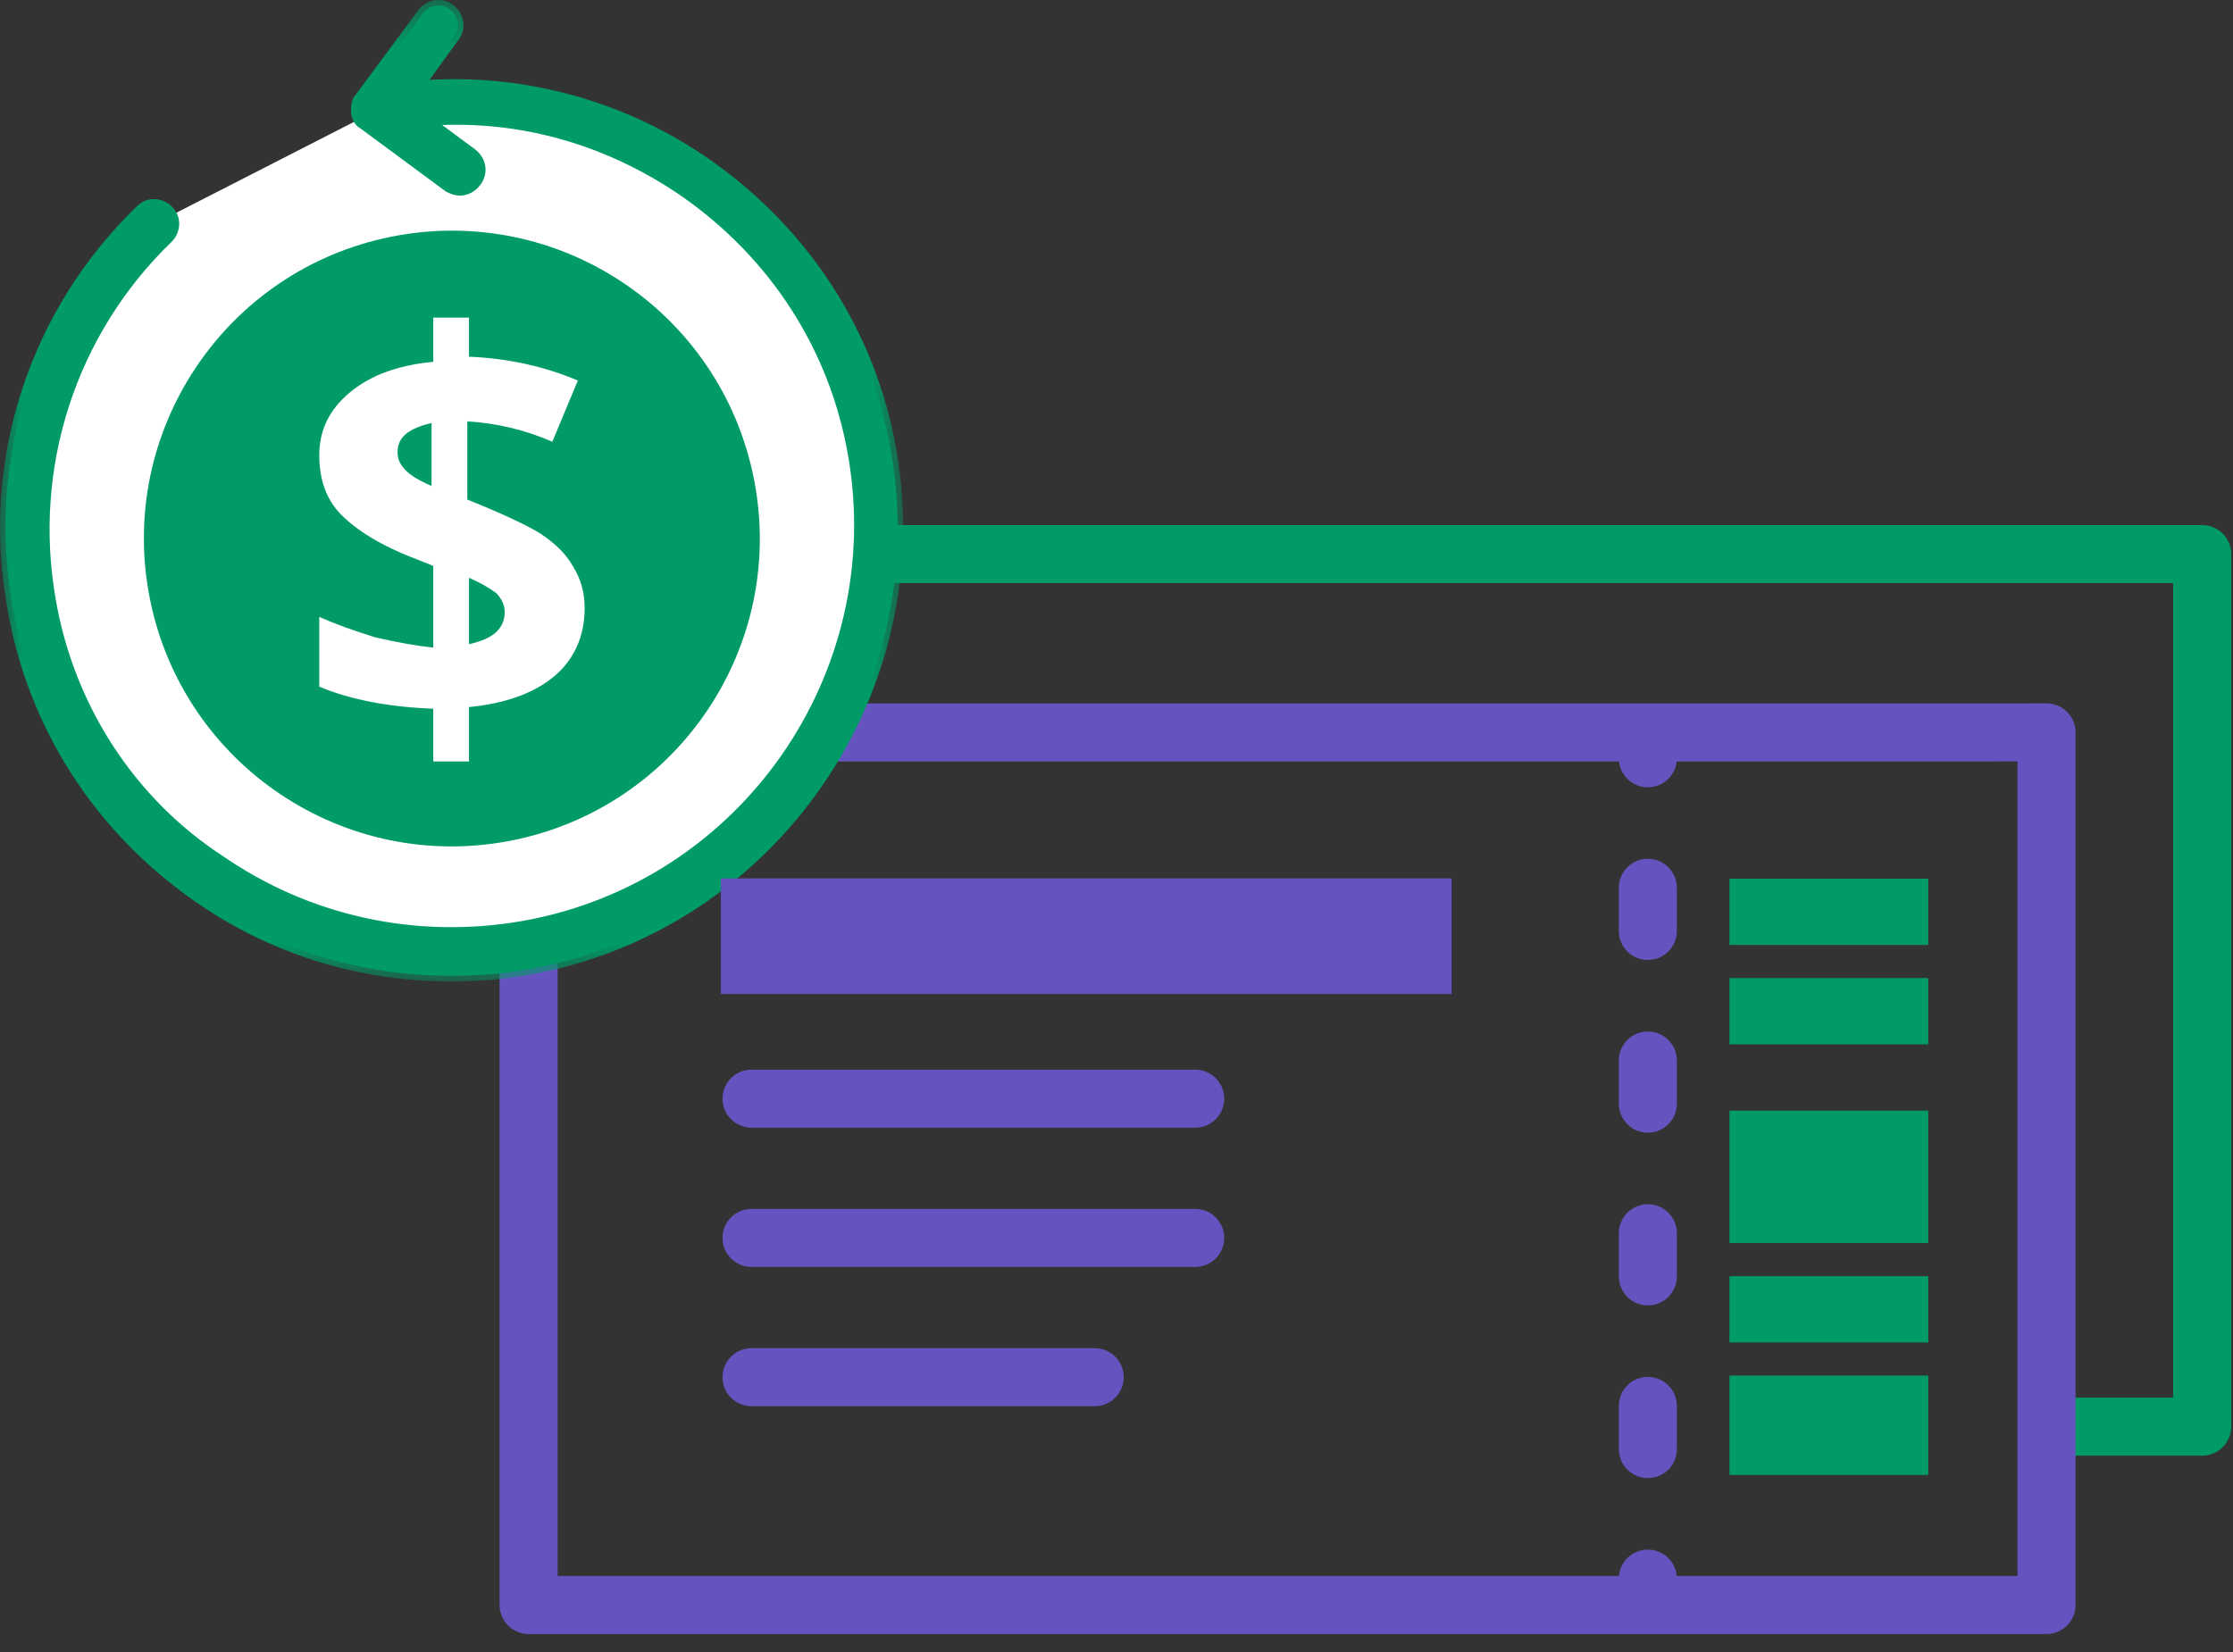
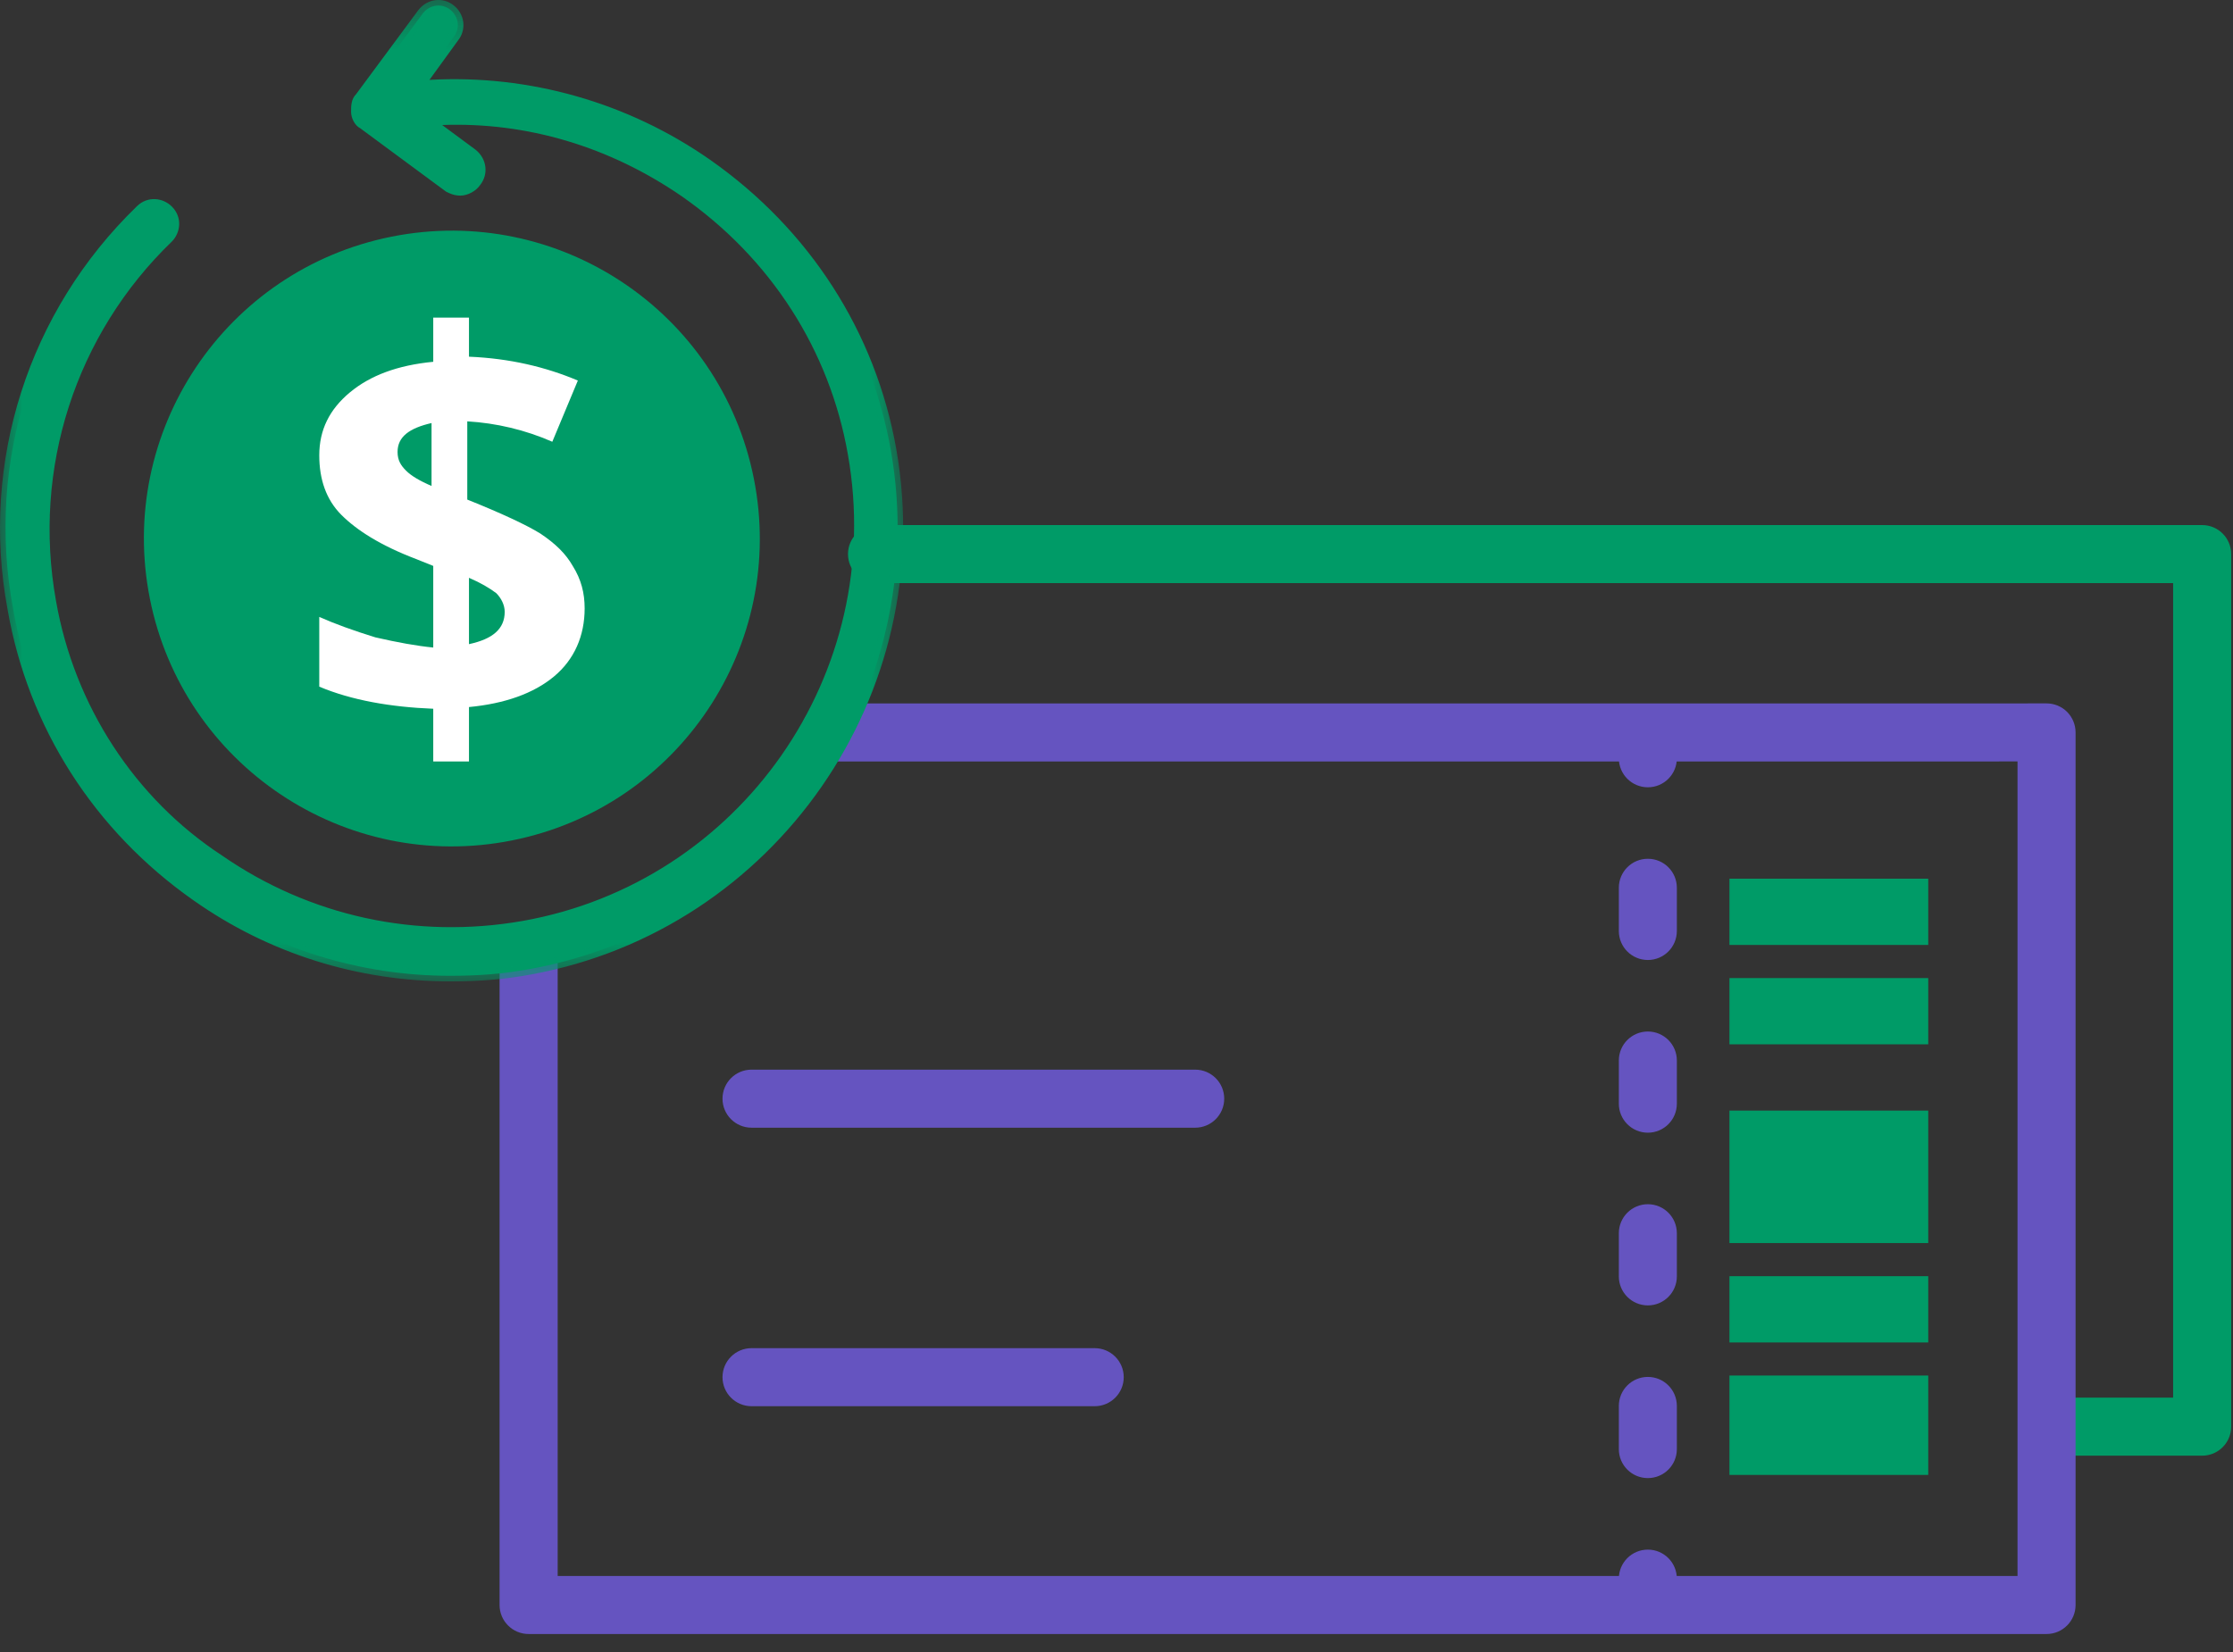
<svg xmlns="http://www.w3.org/2000/svg" xmlns:xlink="http://www.w3.org/1999/xlink" width="50px" height="37px" viewBox="0 0 50 37" version="1.1">
  <rect x="0" y="0" width="50" height="37" fill="#333333" stroke="none" />
  <title>Refunds_and_Exchanges_icon</title>
  <desc>Created with Sketch.</desc>
  <defs>
    <polygon id="path-1" points="0 0.403 20.223 0.403 20.223 22.383 0 22.383" />
    <polygon id="path-3" points="0 37.597 49.959 37.597 49.959 1 0 1" />
  </defs>
  <g id="Page-1" stroke="none" stroke-width="1" fill="none" fill-rule="evenodd">
    <g id="Refunds_and_Exchanges_icon" transform="translate(0, -1)">
      <path d="M49.309,33.603 L45.858,33.603 C45.498,33.603 45.207,33.312 45.207,32.953 C45.207,32.594 45.498,32.303 45.858,32.303 L48.659,32.303 L48.659,14.06 L19.638,14.06 C19.279,14.06 18.988,13.769 18.988,13.41 C18.988,13.051 19.279,12.76 19.638,12.76 L49.309,12.76 C49.668,12.76 49.959,13.051 49.959,13.41 L49.959,32.953 C49.959,33.312 49.668,33.603 49.309,33.603" id="Fill-1" fill="#009B67" />
      <path d="M45.825,37.597 L11.837,37.597 C11.477,37.597 11.186,37.306 11.186,36.947 L11.186,22.33 C11.186,21.972 11.477,21.68 11.837,21.68 C12.196,21.68 12.487,21.972 12.487,22.33 L12.487,36.297 L45.175,36.297 L45.175,18.054 L18.589,18.055 C18.229,18.055 17.938,17.764 17.938,17.405 C17.938,17.046 18.229,16.755 18.589,16.755 L45.825,16.754 C45.997,16.754 46.163,16.822 46.285,16.944 C46.406,17.066 46.475,17.231 46.475,17.404 L46.475,36.947 C46.475,37.306 46.184,37.597 45.825,37.597" id="Fill-3" fill="#6554C0" />
-       <path d="M8.443,3.466 C13.624,2.513 18.576,5.98 19.528,11.16 C20.481,16.341 17.014,21.331 11.796,22.245 C6.615,23.197 1.663,19.731 0.711,14.55 C0.139,11.313 1.244,8.151 3.454,6.018" id="Fill-5" fill="#FFFFFF" />
      <path d="M8.77,6.3 C12.504,5.556 16.135,7.98 16.879,11.715 C17.624,15.449 15.199,19.079 11.464,19.823 C7.73,20.568 4.1,18.143 3.356,14.409 C2.612,10.675 5.036,7.044 8.77,6.3" id="Fill-7" fill="#009B67" />
      <path d="M11.301,14.703 C11.301,14.551 11.225,14.398 11.111,14.284 C10.958,14.17 10.768,14.056 10.501,13.941 L10.501,15.427 C11.034,15.313 11.301,15.084 11.301,14.703 M8.902,11.122 C8.902,11.313 8.978,11.427 9.092,11.541 C9.206,11.656 9.397,11.77 9.663,11.884 L9.663,10.475 C9.168,10.589 8.902,10.78 8.902,11.122 M13.091,14.627 C13.091,15.237 12.863,15.77 12.405,16.151 C11.948,16.532 11.301,16.76 10.501,16.836 L10.501,18.055 L9.701,18.055 L9.701,16.874 C8.749,16.836 7.872,16.684 7.149,16.379 L7.149,14.817 C7.491,14.97 7.91,15.122 8.405,15.275 C8.902,15.389 9.321,15.465 9.701,15.503 L9.701,13.675 L9.321,13.522 C8.52,13.218 7.987,12.875 7.644,12.532 C7.301,12.189 7.149,11.732 7.149,11.199 C7.149,10.627 7.377,10.17 7.834,9.789 C8.291,9.409 8.902,9.18 9.701,9.103 L9.701,8.113 L10.501,8.113 L10.501,8.989 C11.415,9.027 12.215,9.218 12.939,9.523 L12.367,10.894 C11.758,10.627 11.111,10.475 10.463,10.437 L10.463,12.189 C11.225,12.494 11.796,12.761 12.101,12.951 C12.444,13.18 12.672,13.408 12.824,13.675 C13.015,13.979 13.091,14.284 13.091,14.627" id="Fill-9" fill="#FFFFFF" />
      <path d="M19.947,11.084 C19.49,8.494 18.005,6.208 15.834,4.685 C13.928,3.352 11.643,2.742 9.358,2.932 L10.158,1.828 C10.31,1.637 10.272,1.371 10.082,1.218 C9.891,1.066 9.625,1.104 9.472,1.294 L8.062,3.199 C7.986,3.275 7.986,3.39 7.986,3.504 C7.986,3.618 8.062,3.732 8.138,3.771 L10.044,5.18 C10.12,5.218 10.196,5.256 10.31,5.256 C10.425,5.256 10.577,5.18 10.653,5.065 C10.805,4.875 10.767,4.608 10.577,4.456 L9.549,3.694 C11.605,3.542 13.624,4.113 15.339,5.294 C17.357,6.704 18.69,8.76 19.109,11.16 C19.985,16.112 16.672,20.874 11.719,21.75 C9.32,22.169 6.882,21.636 4.901,20.264 C2.921,18.969 1.549,16.874 1.13,14.474 C0.596,11.503 1.587,8.417 3.759,6.323 C3.911,6.17 3.949,5.903 3.759,5.713 C3.606,5.561 3.34,5.522 3.149,5.713 C0.749,8.037 -0.318,11.351 0.292,14.626 C0.749,17.255 2.234,19.541 4.406,21.064 C6.082,22.245 8.062,22.855 10.082,22.855 C10.691,22.855 11.262,22.816 11.872,22.702 C17.281,21.712 20.9,16.531 19.947,11.084" id="Fill-11" fill="#009B67" />
      <g id="Group-15" transform="translate(0, 0.597)">
        <mask id="mask-2" fill="white">
          <use xlink:href="#path-1" />
        </mask>
        <g id="Clip-14" />
        <path d="M3.451,5.112 C3.378,5.112 3.303,5.139 3.238,5.204 C0.87,7.496 -0.185,10.786 0.415,14.007 C0.863,16.584 2.305,18.841 4.478,20.364 C6.119,21.521 8.056,22.133 10.082,22.133 C10.75,22.133 11.295,22.086 11.848,21.982 C17.182,21.006 20.761,15.859 19.824,10.508 C19.374,7.956 17.931,5.712 15.762,4.19 C13.899,2.886 11.63,2.275 9.369,2.46 L9.097,2.482 L10.056,1.157 C10.169,1.018 10.144,0.831 10.004,0.719 C9.868,0.611 9.682,0.635 9.57,0.776 L8.163,2.676 C8.111,2.73 8.111,2.816 8.111,2.907 C8.111,2.975 8.161,3.045 8.194,3.062 L10.118,4.482 C10.17,4.506 10.225,4.534 10.31,4.534 C10.383,4.534 10.495,4.48 10.549,4.399 C10.607,4.325 10.63,4.246 10.62,4.166 C10.609,4.085 10.566,4.01 10.499,3.957 L9.204,2.998 L9.54,2.973 C11.612,2.82 13.646,3.38 15.41,4.594 C17.455,6.022 18.812,8.134 19.232,10.542 C20.122,15.572 16.762,20.387 11.741,21.276 C9.303,21.703 6.848,21.167 4.83,19.77 C2.823,18.458 1.429,16.317 1.007,13.899 C0.462,10.861 1.458,7.771 3.672,5.636 C3.775,5.532 3.81,5.345 3.67,5.204 C3.614,5.148 3.534,5.112 3.451,5.112 M10.082,22.383 C8.005,22.383 6.017,21.756 4.334,20.569 C2.107,19.007 0.628,16.692 0.169,14.051 C-0.445,10.749 0.637,7.375 3.062,5.026 C3.307,4.782 3.653,4.834 3.847,5.028 C4.093,5.273 4.04,5.62 3.847,5.814 C1.691,7.893 0.722,10.899 1.253,13.855 C1.663,16.206 3.018,18.286 4.97,19.563 C6.935,20.924 9.321,21.445 11.698,21.03 C16.583,20.165 19.852,15.48 18.986,10.585 C18.577,8.243 17.257,6.189 15.267,4.8 C13.649,3.685 11.796,3.133 9.901,3.203 L10.651,3.758 C10.902,3.96 10.944,4.304 10.751,4.547 C10.662,4.68 10.474,4.784 10.31,4.784 C10.167,4.784 10.067,4.735 9.988,4.695 L8.064,3.274 C7.956,3.222 7.861,3.06 7.861,2.907 C7.861,2.782 7.861,2.626 7.973,2.513 L9.372,0.623 C9.47,0.501 9.601,0.426 9.747,0.407 C9.895,0.388 10.042,0.429 10.16,0.524 C10.278,0.618 10.353,0.75 10.373,0.896 C10.391,1.044 10.35,1.191 10.256,1.309 L9.616,2.192 C11.847,2.066 14.067,2.699 15.905,3.985 C18.13,5.546 19.608,7.847 20.07,10.466 C21.03,15.95 17.362,21.227 11.894,22.228 C11.325,22.335 10.766,22.383 10.082,22.383" id="Fill-13" fill="#009B67" mask="url(#mask-2)" />
      </g>
      <path d="M36.898,37.507 C36.538,37.507 36.248,37.216 36.248,36.857 L36.248,36.357 C36.248,35.998 36.538,35.707 36.898,35.707 C37.257,35.707 37.547,35.998 37.547,36.357 L37.547,36.857 C37.547,37.216 37.257,37.507 36.898,37.507" id="Fill-16" fill="#6554C0" />
      <path d="M36.898,22.501 C36.538,22.501 36.248,22.21 36.248,21.851 L36.248,20.884 C36.248,20.525 36.538,20.234 36.898,20.234 C37.257,20.234 37.547,20.525 37.547,20.884 L37.547,21.851 C37.547,22.21 37.257,22.501 36.898,22.501 M36.898,26.369 C36.538,26.369 36.248,26.078 36.248,25.719 L36.248,24.752 C36.248,24.394 36.538,24.103 36.898,24.103 C37.257,24.103 37.547,24.394 37.547,24.752 L37.547,25.719 C37.547,26.078 37.257,26.369 36.898,26.369 M36.898,30.237 C36.538,30.237 36.248,29.946 36.248,29.587 L36.248,28.621 C36.248,28.262 36.538,27.971 36.898,27.971 C37.257,27.971 37.547,28.262 37.547,28.621 L37.547,29.587 C37.547,29.946 37.257,30.237 36.898,30.237 M36.898,34.105 C36.538,34.105 36.248,33.814 36.248,33.456 L36.248,32.489 C36.248,32.13 36.538,31.839 36.898,31.839 C37.257,31.839 37.547,32.13 37.547,32.489 L37.547,33.456 C37.547,33.814 37.257,34.105 36.898,34.105" id="Fill-18" fill="#6554C0" />
      <path d="M36.898,18.633 C36.538,18.633 36.248,18.342 36.248,17.983 L36.248,17.483 C36.248,17.124 36.538,16.833 36.898,16.833 C37.257,16.833 37.547,17.124 37.547,17.483 L37.547,17.983 C37.547,18.342 37.257,18.633 36.898,18.633" id="Fill-20" fill="#6554C0" />
      <mask id="mask-4" fill="white">
        <use xlink:href="#path-3" />
      </mask>
      <g id="Clip-23" />
      <polygon id="Fill-22" fill="#009B67" mask="url(#mask-4)" points="38.725 34.034 43.176 34.034 43.176 31.808 38.725 31.808" />
      <polygon id="Fill-24" fill="#009B67" mask="url(#mask-4)" points="38.725 31.067 43.176 31.067 43.176 29.583 38.725 29.583" />
      <polygon id="Fill-25" fill="#009B67" mask="url(#mask-4)" points="38.725 28.841 43.176 28.841 43.176 25.874 38.725 25.874" />
      <polygon id="Fill-26" fill="#009B67" mask="url(#mask-4)" points="38.725 24.39 43.176 24.39 43.176 22.906 38.725 22.906" />
      <polygon id="Fill-27" fill="#009B67" mask="url(#mask-4)" points="38.725 22.164 43.176 22.164 43.176 20.68 38.725 20.68" />
      <path d="M26.762,26.257 L16.828,26.257 C16.469,26.257 16.178,25.966 16.178,25.607 C16.178,25.248 16.469,24.957 16.828,24.957 L26.762,24.957 C27.121,24.957 27.412,25.248 27.412,25.607 C27.412,25.966 27.121,26.257 26.762,26.257" id="Fill-28" fill="#6554C0" mask="url(#mask-4)" />
-       <path d="M26.762,29.376 L16.828,29.376 C16.469,29.376 16.178,29.085 16.178,28.726 C16.178,28.367 16.469,28.076 16.828,28.076 L26.762,28.076 C27.121,28.076 27.412,28.367 27.412,28.726 C27.412,29.085 27.121,29.376 26.762,29.376" id="Fill-29" fill="#6554C0" mask="url(#mask-4)" />
      <path d="M24.512,32.495 L16.828,32.495 C16.469,32.495 16.178,32.204 16.178,31.845 C16.178,31.486 16.469,31.195 16.828,31.195 L24.512,31.195 C24.871,31.195 25.162,31.486 25.162,31.845 C25.162,32.204 24.871,32.495 24.512,32.495" id="Fill-30" fill="#6554C0" mask="url(#mask-4)" />
-       <polygon id="Fill-31" fill="#6554C0" mask="url(#mask-4)" points="16.142 23.263 32.504 23.263 32.504 20.673 16.142 20.673" />
    </g>
  </g>
</svg>